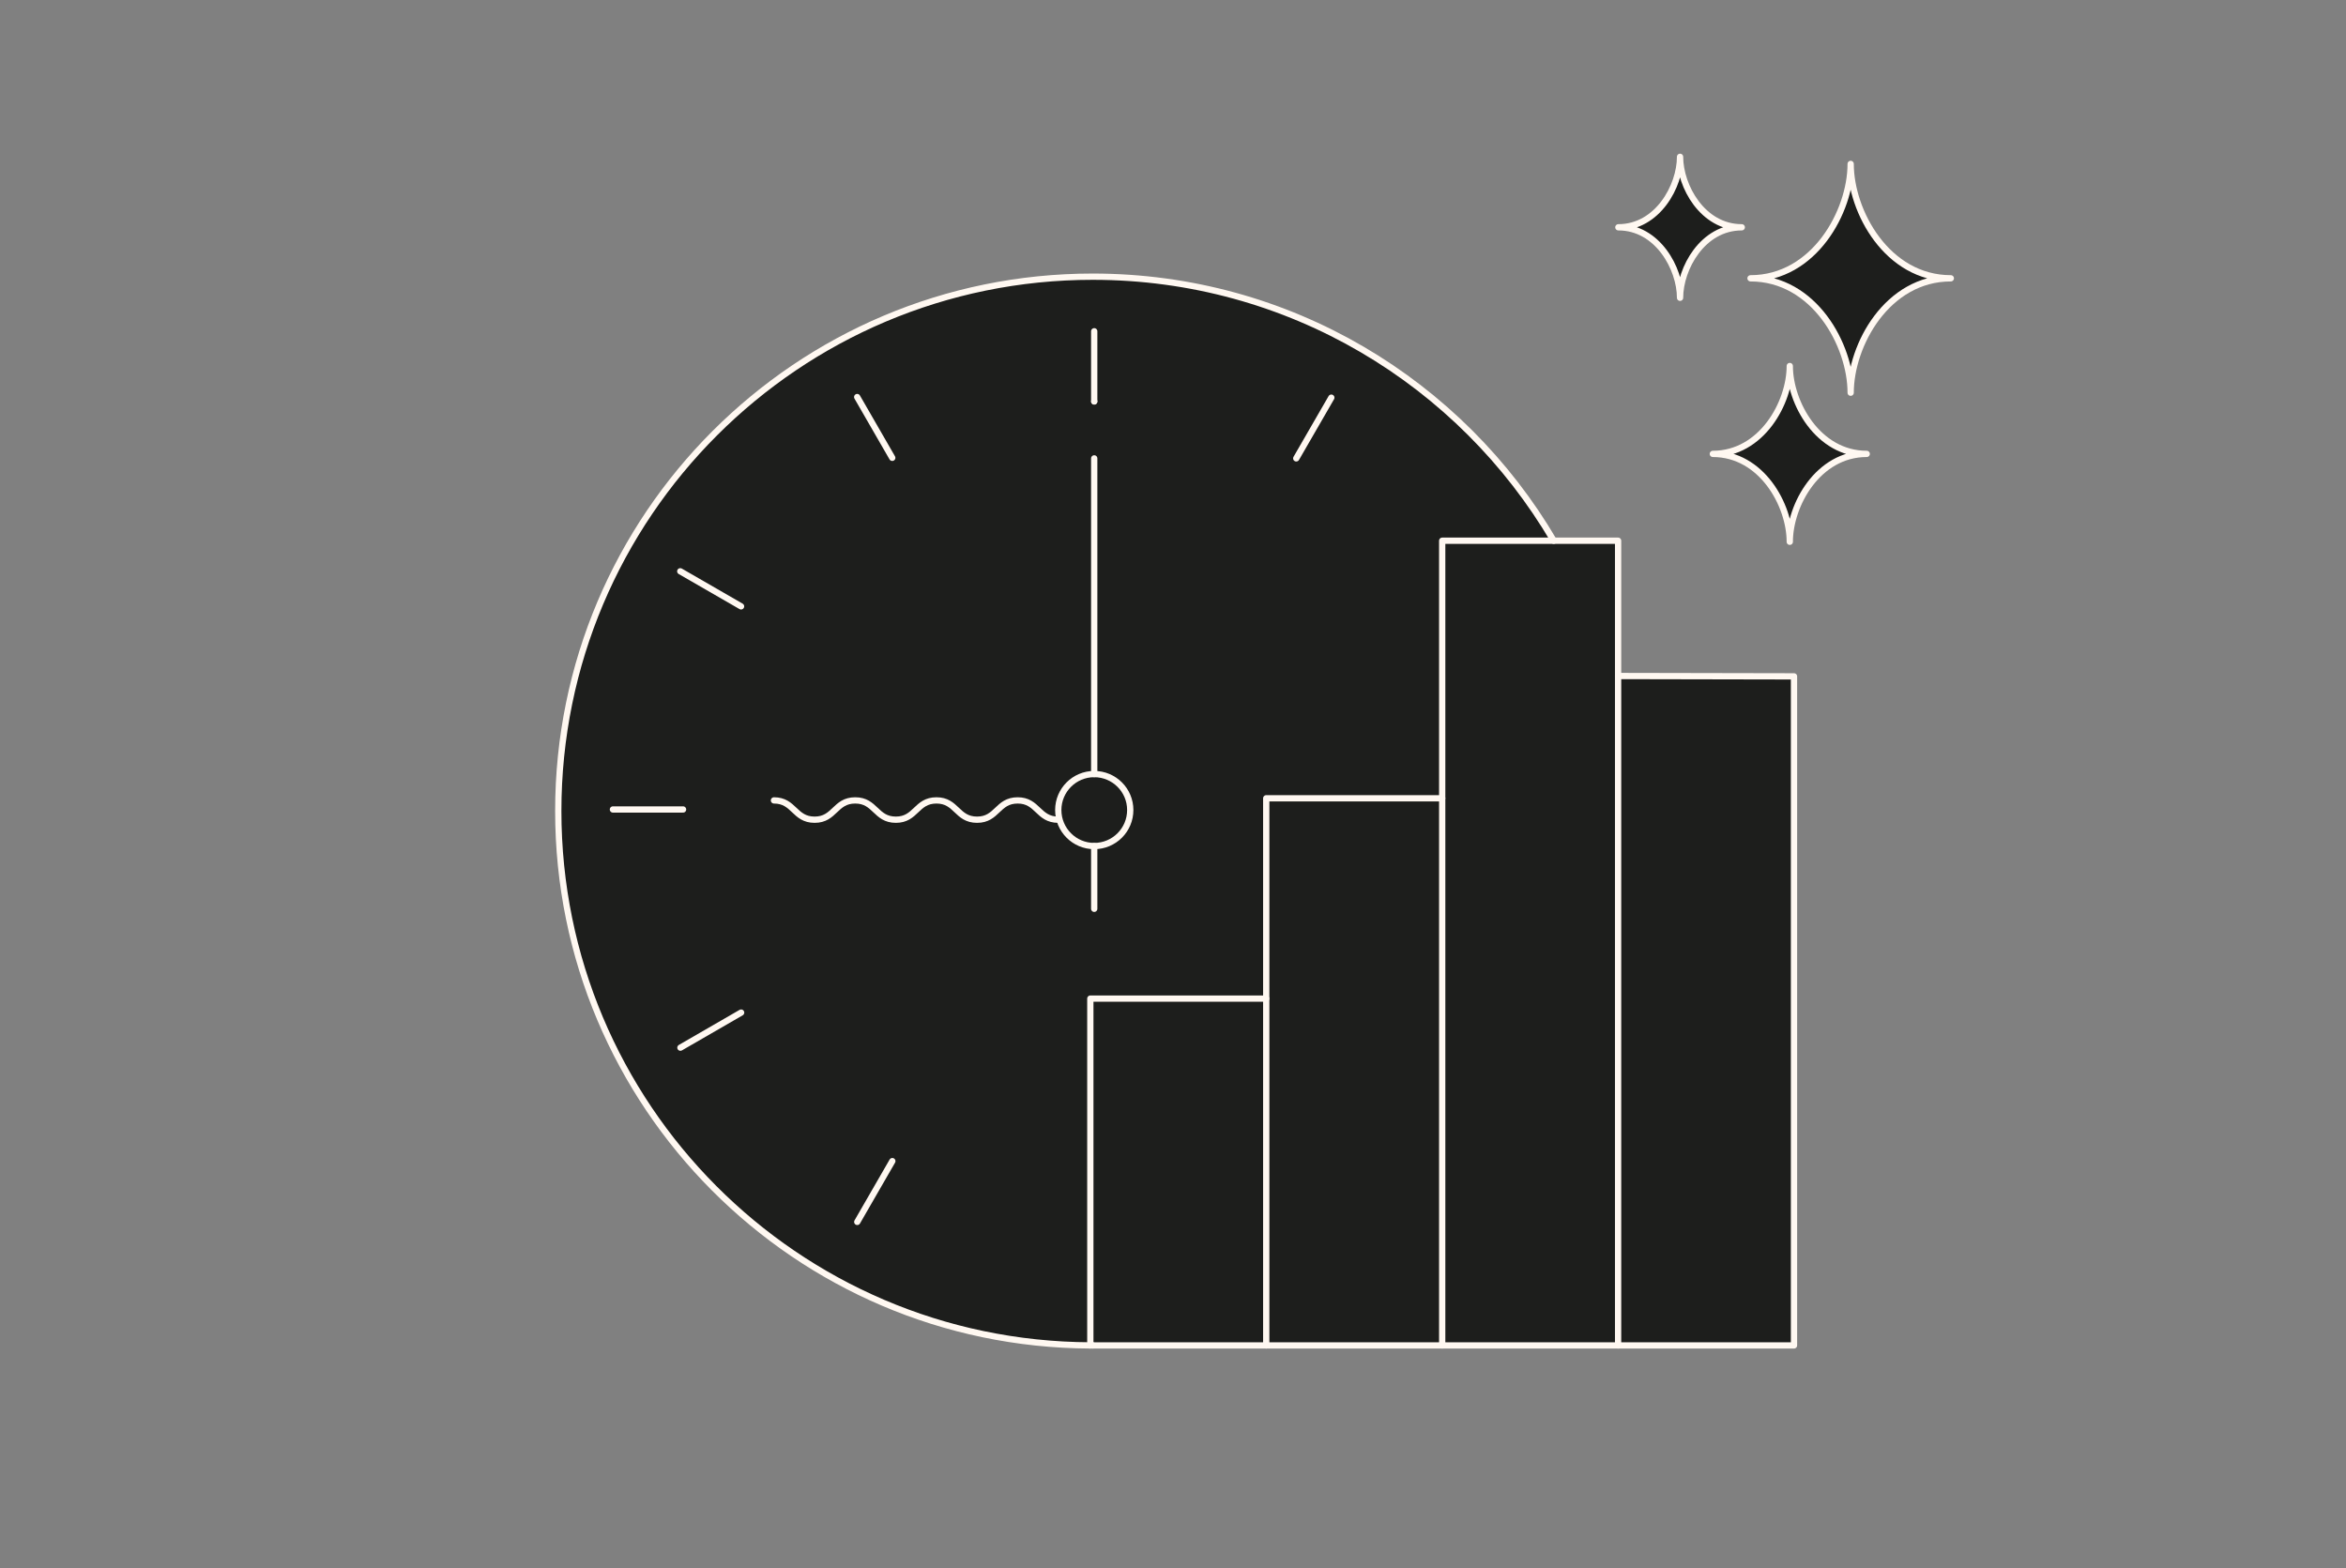
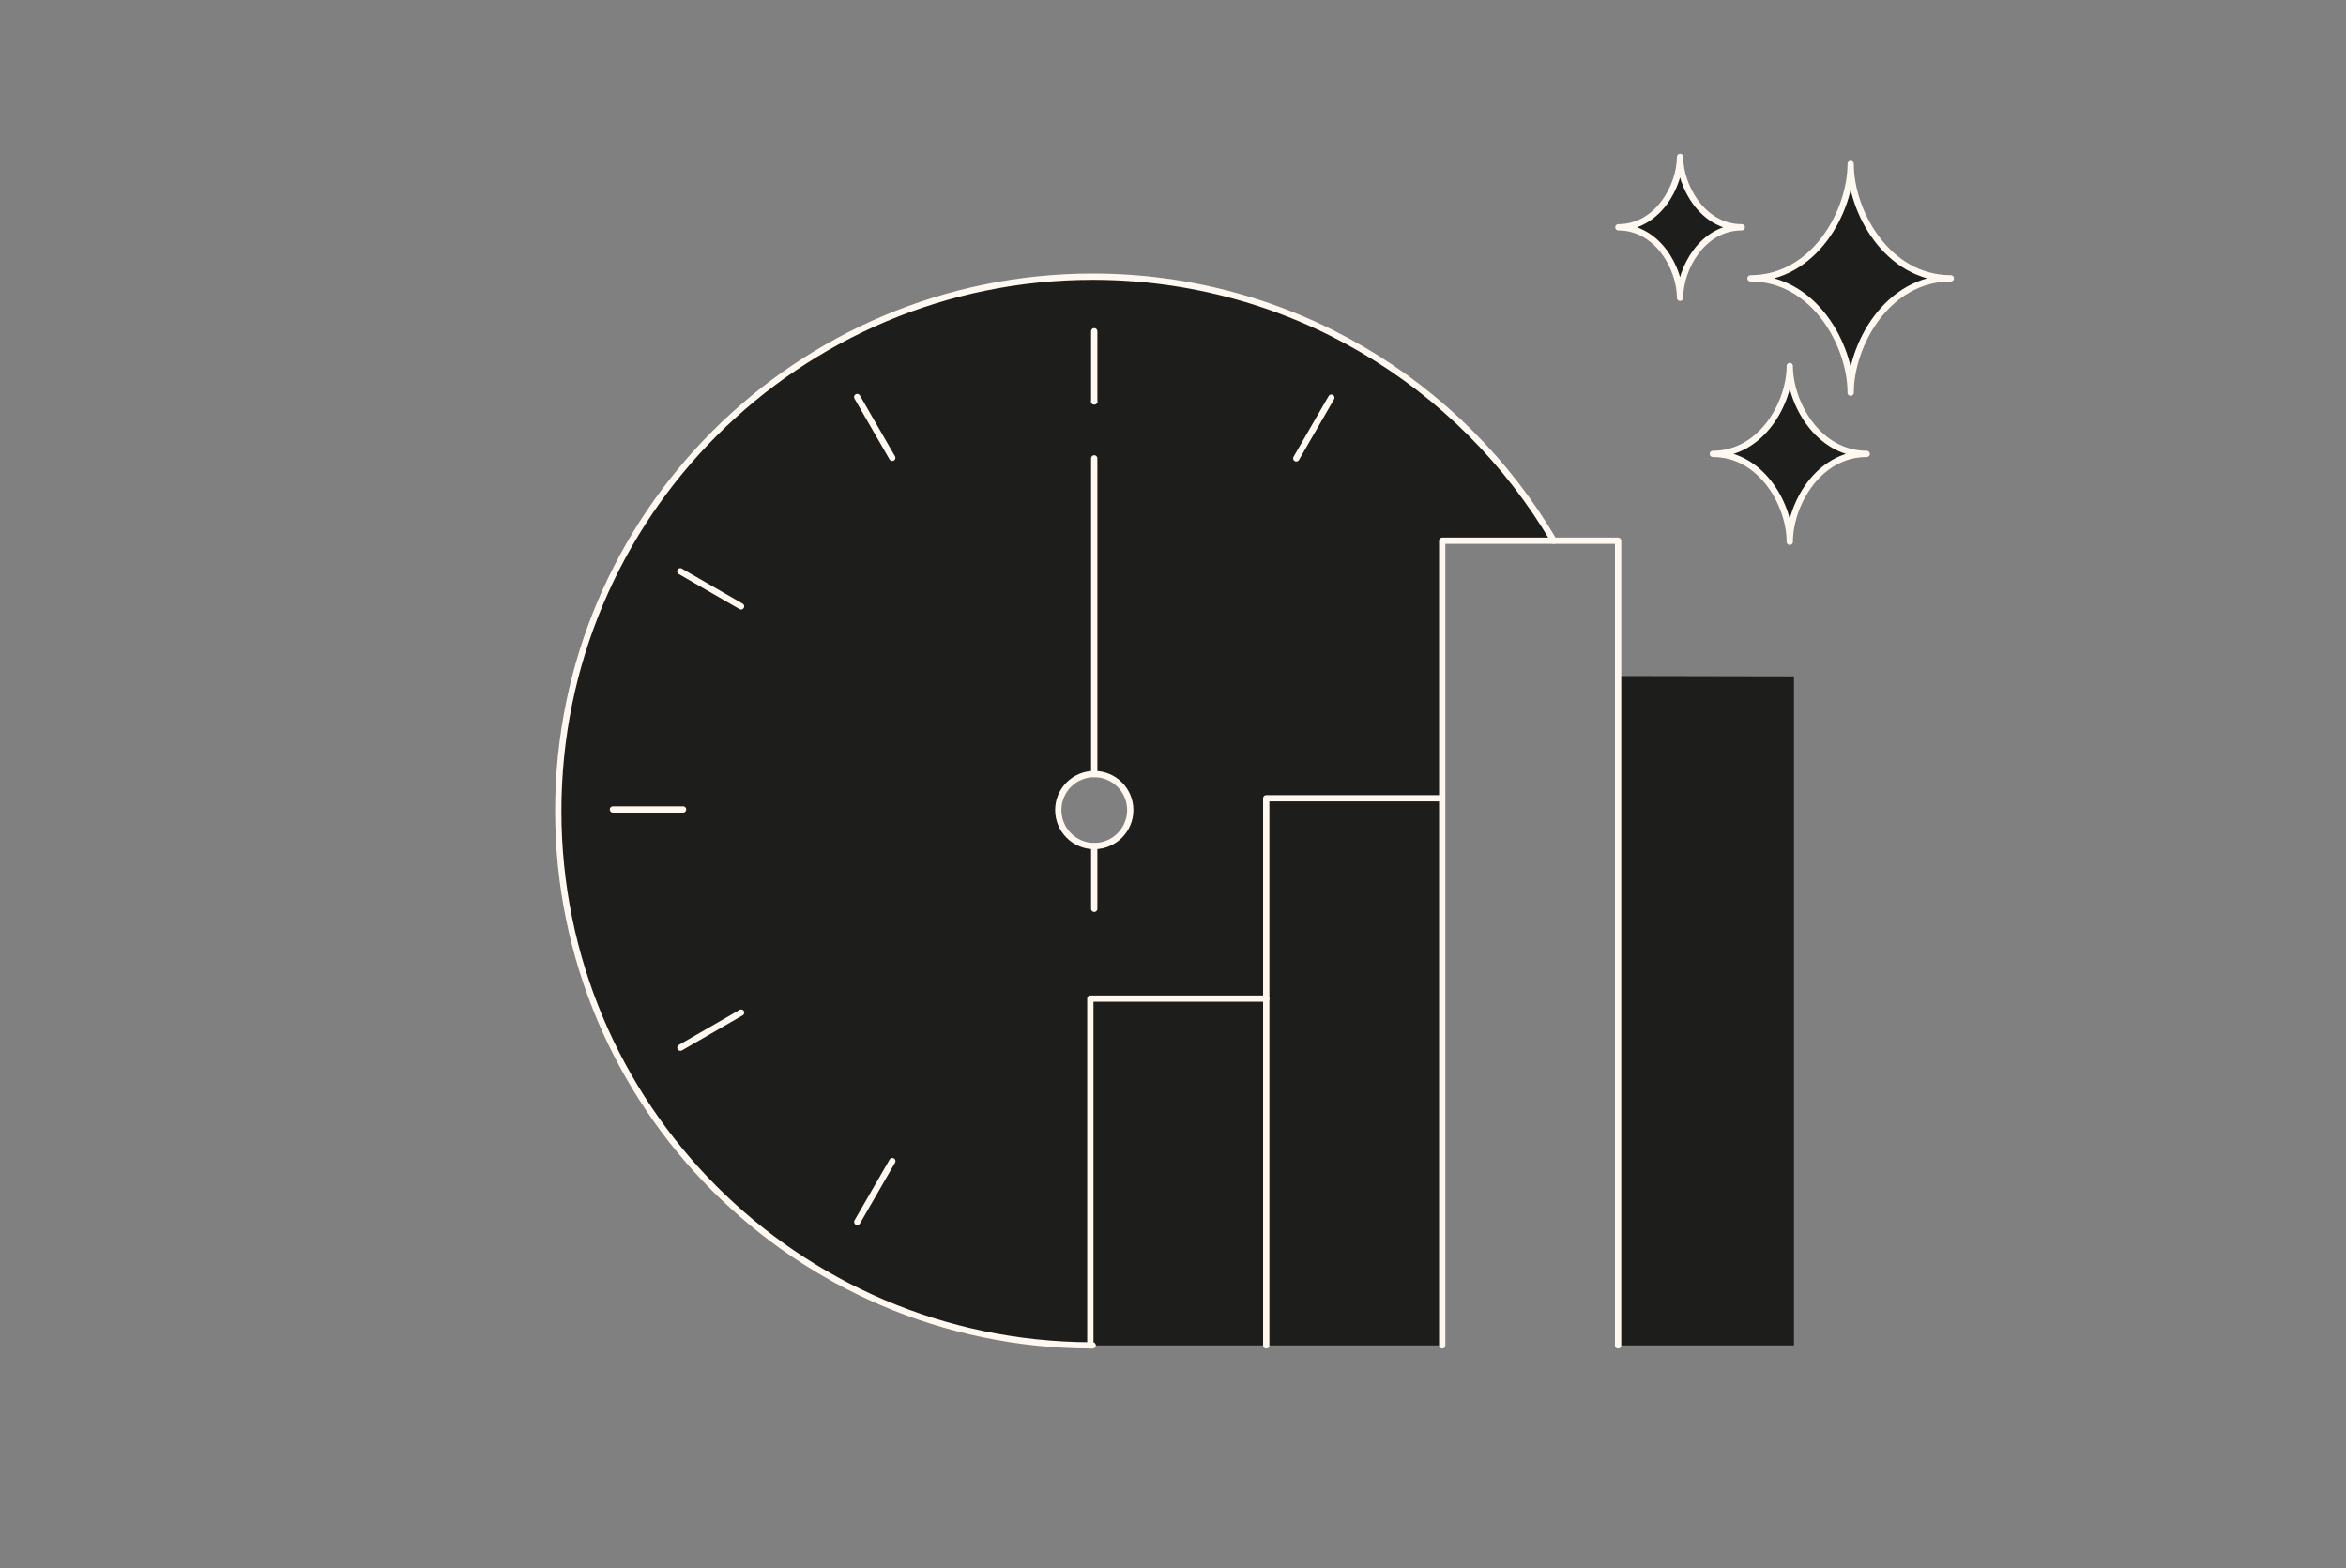
<svg xmlns="http://www.w3.org/2000/svg" width="374" height="250" viewBox="0 0 374 250" fill="none">
  <rect x="0" y="0" width="374" height="250" fill="#808080" stroke="none" />
  <path d="M286 107.83V214.493H257.958V107.776L286 107.83Z" fill="#1D1E1C" />
-   <path d="M257.958 107.776V214.494H229.916V127.268V86.206H247.7H257.958V107.776Z" fill="#1D1E1C" />
  <path d="M247.7 86.206H229.915V127.268H201.863V159.204H173.822V214.494C126.94 214.298 89 176.227 89 129.302C89 82.247 127.147 44.111 174.202 44.111C205.529 44.111 232.907 61.015 247.7 86.206ZM174.441 134.883C177.618 134.883 180.185 132.316 180.185 129.139C180.185 125.973 177.618 123.407 174.441 123.407C171.277 123.407 168.709 125.973 168.709 129.139C168.709 132.316 171.277 134.883 174.441 134.883Z" fill="#1D1E1C" />
  <path d="M229.916 127.268V214.494H201.864V159.204V127.268H229.916Z" fill="#1D1E1C" />
  <path d="M201.863 159.204V214.494H174.202H173.822V159.204H201.863Z" fill="#1D1E1C" />
-   <path d="M174.441 123.407C177.618 123.407 180.185 125.974 180.185 129.139C180.185 132.315 177.618 134.882 174.441 134.882C171.276 134.882 168.709 132.315 168.709 129.139C168.709 125.974 171.276 123.407 174.441 123.407Z" fill="#1D1E1C" />
  <path d="M247.7 86.206C232.907 61.015 205.529 44.111 174.202 44.111C127.147 44.111 89 82.247 89 129.302C89 176.227 126.94 214.298 173.822 214.494H174.202" stroke="#FFF8F1" stroke-miterlimit="10" stroke-linecap="round" stroke-linejoin="round" />
  <path d="M174.441 63.995V64.005" stroke="#FFF8F1" stroke-miterlimit="10" stroke-linecap="round" stroke-linejoin="round" />
  <path d="M174.441 123.407C171.276 123.407 168.709 125.974 168.709 129.139C168.709 132.315 171.276 134.882 174.441 134.882C177.618 134.882 180.185 132.315 180.185 129.139C180.185 125.974 177.618 123.407 174.441 123.407Z" stroke="#FFF8F1" stroke-miterlimit="10" stroke-linecap="round" stroke-linejoin="round" />
  <path d="M206.649 73.078L212.24 63.397" stroke="#FFF8F1" stroke-miterlimit="10" stroke-linecap="round" stroke-linejoin="round" />
  <path d="M174.441 63.995V52.824V52.812" stroke="#FFF8F1" stroke-miterlimit="10" stroke-linecap="round" stroke-linejoin="round" />
  <path d="M108.895 129.052H97.712" stroke="#FFF8F1" stroke-miterlimit="10" stroke-linecap="round" stroke-linejoin="round" />
  <path d="M118.14 96.67L108.448 91.079" stroke="#FFF8F1" stroke-miterlimit="10" stroke-linecap="round" stroke-linejoin="round" />
  <path d="M142.244 72.99L136.653 63.298" stroke="#FFF8F1" stroke-miterlimit="10" stroke-linecap="round" stroke-linejoin="round" />
  <path d="M118.151 161.434L108.471 167.025" stroke="#FFF8F1" stroke-miterlimit="10" stroke-linecap="round" stroke-linejoin="round" />
  <path d="M142.255 185.114L136.664 194.806" stroke="#FFF8F1" stroke-miterlimit="10" stroke-linecap="round" stroke-linejoin="round" />
  <path d="M174.441 134.882V144.889" stroke="#FFF8F1" stroke-miterlimit="10" stroke-linecap="round" stroke-linejoin="round" />
  <path d="M174.441 73.077V123.407" stroke="#FFF8F1" stroke-miterlimit="10" stroke-linecap="round" stroke-linejoin="round" />
-   <path d="M168.709 130.684C165.468 130.684 165.468 127.606 162.237 127.606C158.996 127.606 158.996 130.684 155.765 130.684C152.523 130.684 152.523 127.606 149.293 127.606C146.051 127.606 146.051 130.684 142.821 130.684C139.58 130.684 139.58 127.606 136.338 127.606C133.097 127.606 133.097 130.684 129.867 130.684C126.625 130.684 126.625 127.606 123.384 127.606" stroke="#FFF8F1" stroke-miterlimit="10" stroke-linecap="round" stroke-linejoin="round" />
  <path d="M229.916 214.494V127.268V86.206H247.701H257.958V107.775V214.494" stroke="#FFF8F1" stroke-miterlimit="10" stroke-linecap="round" stroke-linejoin="round" />
  <path d="M201.863 214.494V159.204V127.268H229.915" stroke="#FFF8F1" stroke-miterlimit="10" stroke-linecap="round" stroke-linejoin="round" />
  <path d="M173.821 214.494V159.204H201.863" stroke="#FFF8F1" stroke-miterlimit="10" stroke-linecap="round" stroke-linejoin="round" />
-   <path d="M174.202 214.494H201.864H229.916H257.957H286V107.831L257.957 107.775" stroke="#FFF8F1" stroke-miterlimit="10" stroke-linecap="round" stroke-linejoin="round" />
  <path d="M295.034 26.132C295.034 33.738 300.861 44.37 311 44.37C300.861 44.37 295.034 55.003 295.034 62.609C295.034 55.003 289.205 44.37 279.066 44.37C289.205 44.37 295.034 33.738 295.034 26.132Z" fill="#1D1E1C" />
  <path d="M267.835 25C267.835 29.688 271.426 36.237 277.674 36.237C271.426 36.237 267.835 42.789 267.835 47.474C267.835 42.789 264.245 36.237 258 36.237C264.245 36.237 267.835 29.688 267.835 25Z" fill="#1D1E1C" />
  <path d="M285.327 58.35C285.327 64.193 289.803 72.363 297.595 72.363C289.803 72.363 285.327 80.533 285.327 86.376C285.327 80.533 280.849 72.363 273.06 72.363C280.849 72.363 285.327 64.193 285.327 58.35Z" fill="#1D1E1C" />
  <path d="M295.034 26.132C295.034 33.738 300.861 44.37 311 44.37C300.861 44.37 295.034 55.003 295.034 62.609C295.034 55.003 289.205 44.37 279.066 44.37C289.205 44.37 295.034 33.738 295.034 26.132Z" stroke="#FFF8F1" stroke-miterlimit="10" stroke-linecap="round" stroke-linejoin="round" />
  <path d="M285.327 58.35C285.327 64.193 289.803 72.363 297.595 72.363C289.803 72.363 285.327 80.533 285.327 86.376C285.327 80.533 280.849 72.363 273.06 72.363C280.849 72.363 285.327 64.193 285.327 58.35Z" stroke="#FFF8F1" stroke-miterlimit="10" stroke-linecap="round" stroke-linejoin="round" />
  <path d="M267.835 25C267.835 29.688 271.426 36.237 277.674 36.237C271.426 36.237 267.835 42.789 267.835 47.474C267.835 42.789 264.245 36.237 258 36.237C264.245 36.237 267.835 29.688 267.835 25Z" stroke="#FFF8F1" stroke-miterlimit="10" stroke-linecap="round" stroke-linejoin="round" />
</svg>